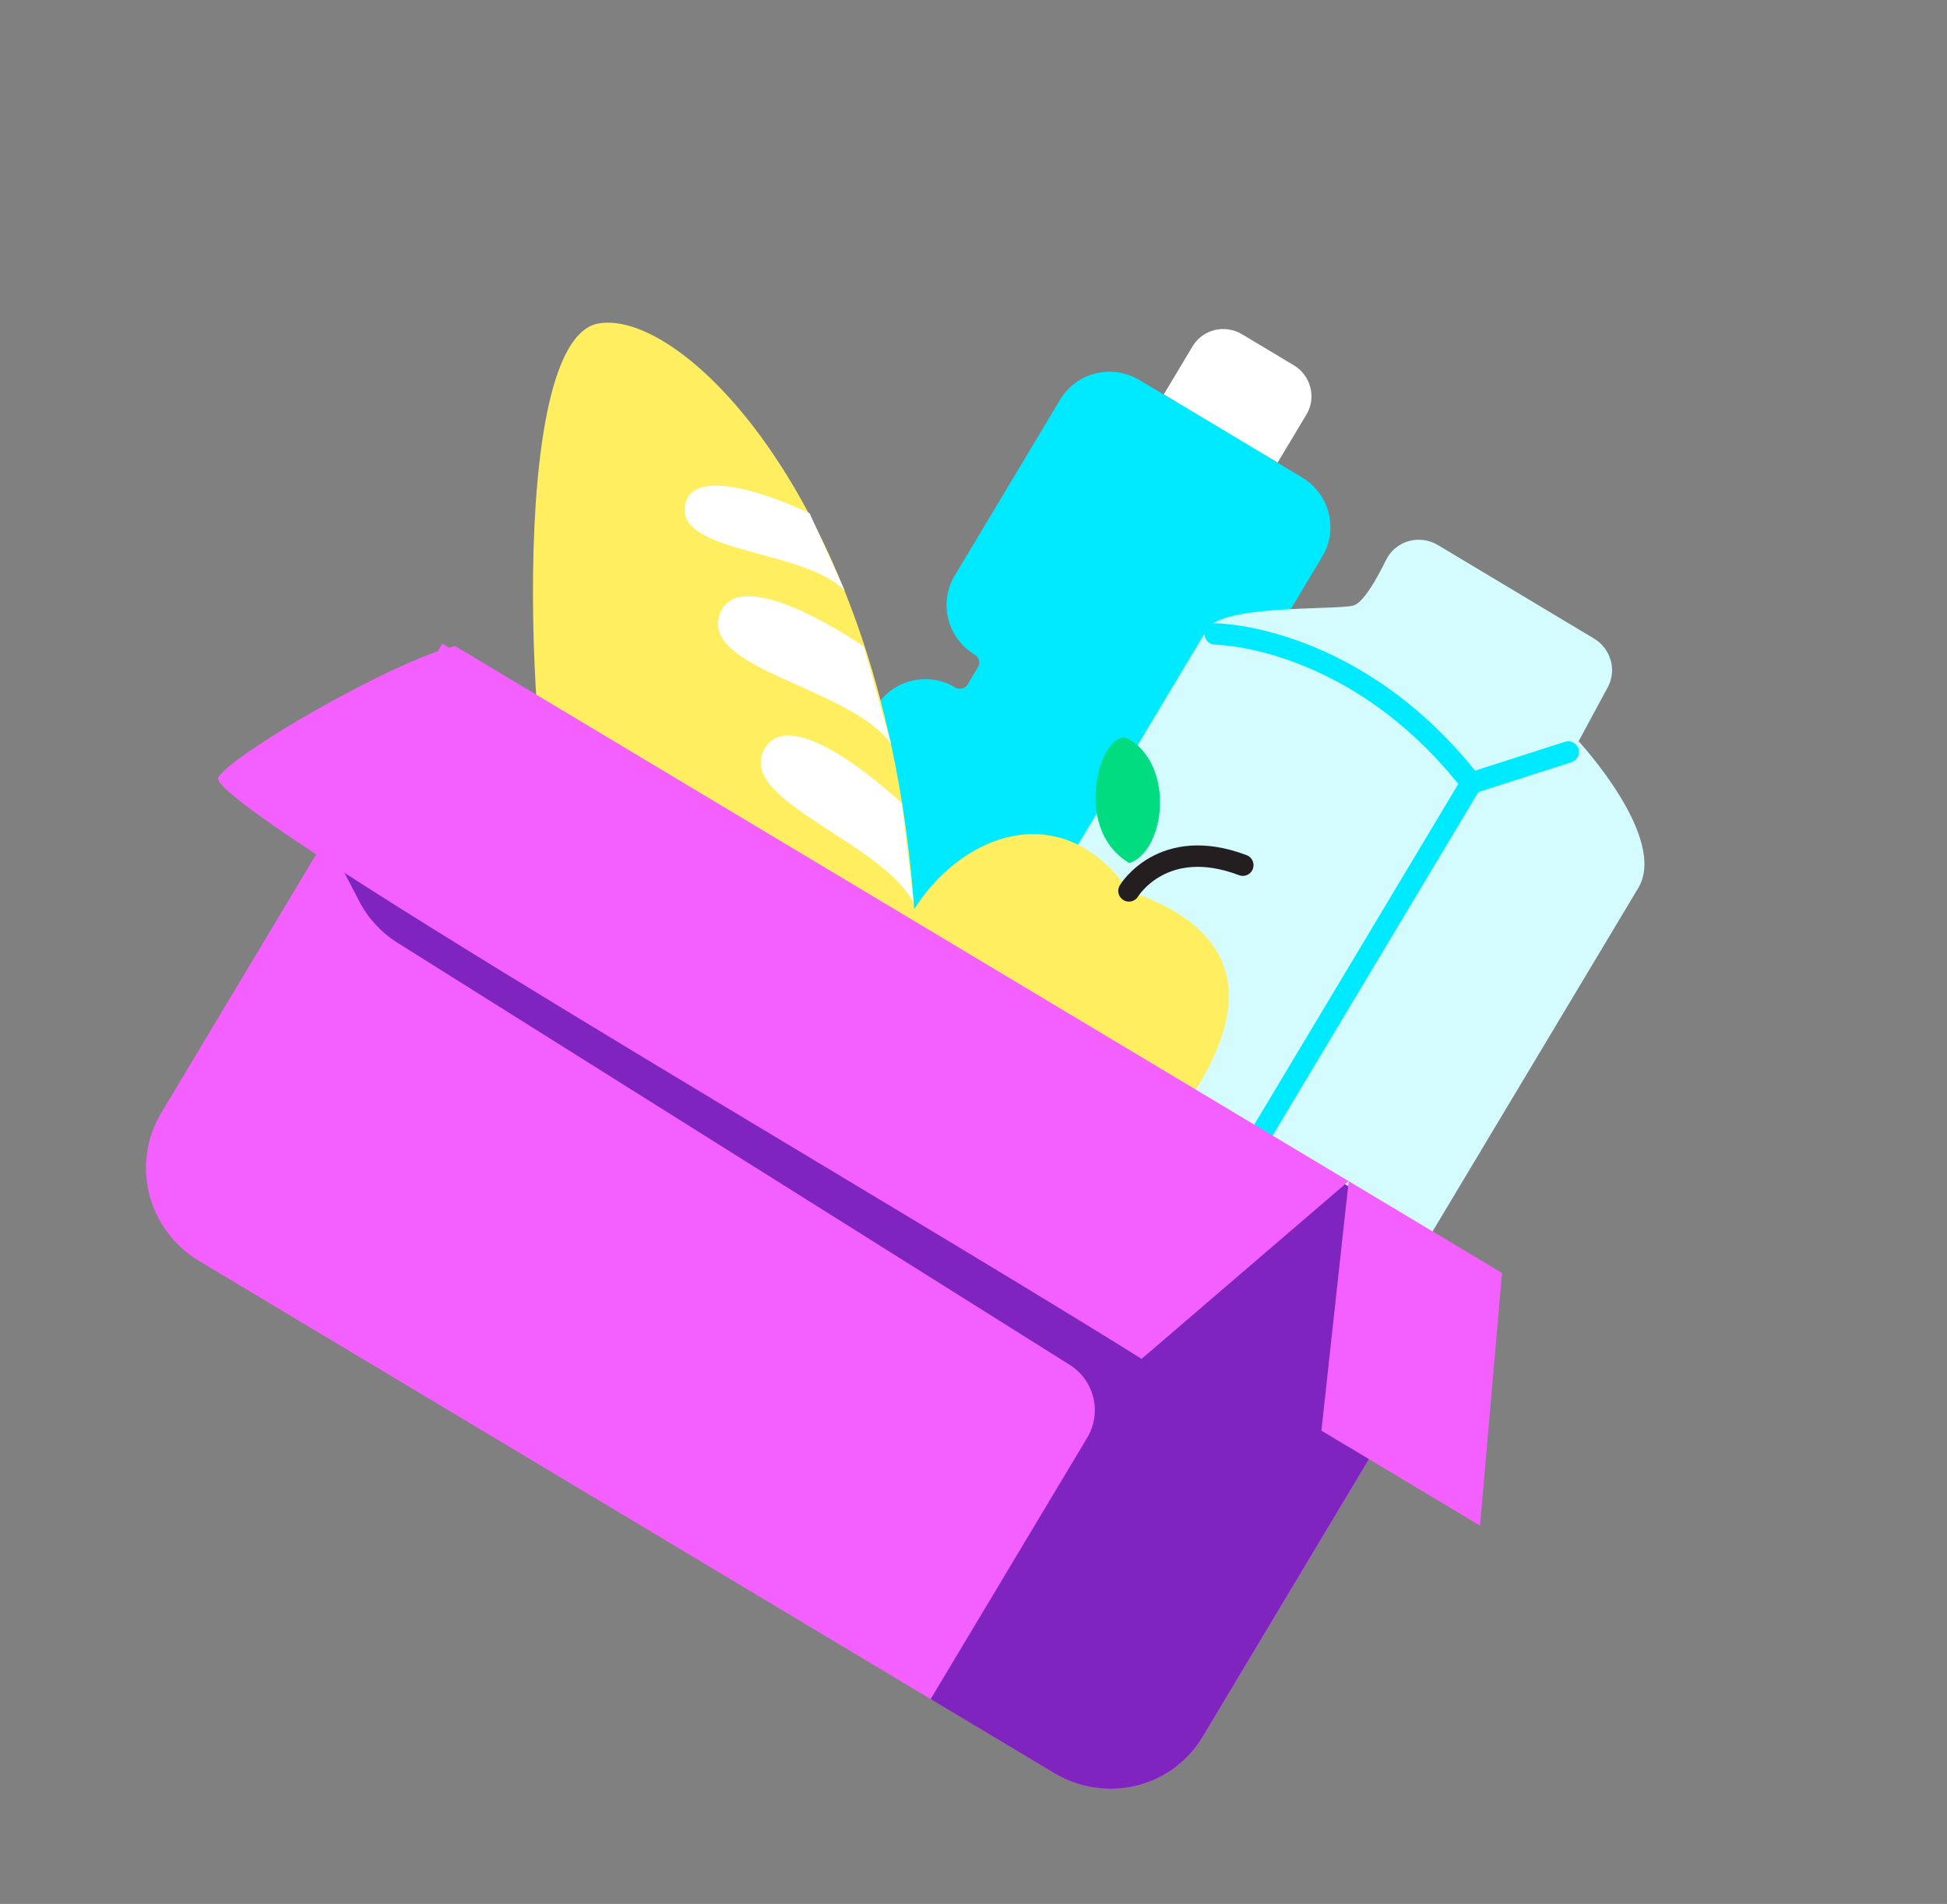
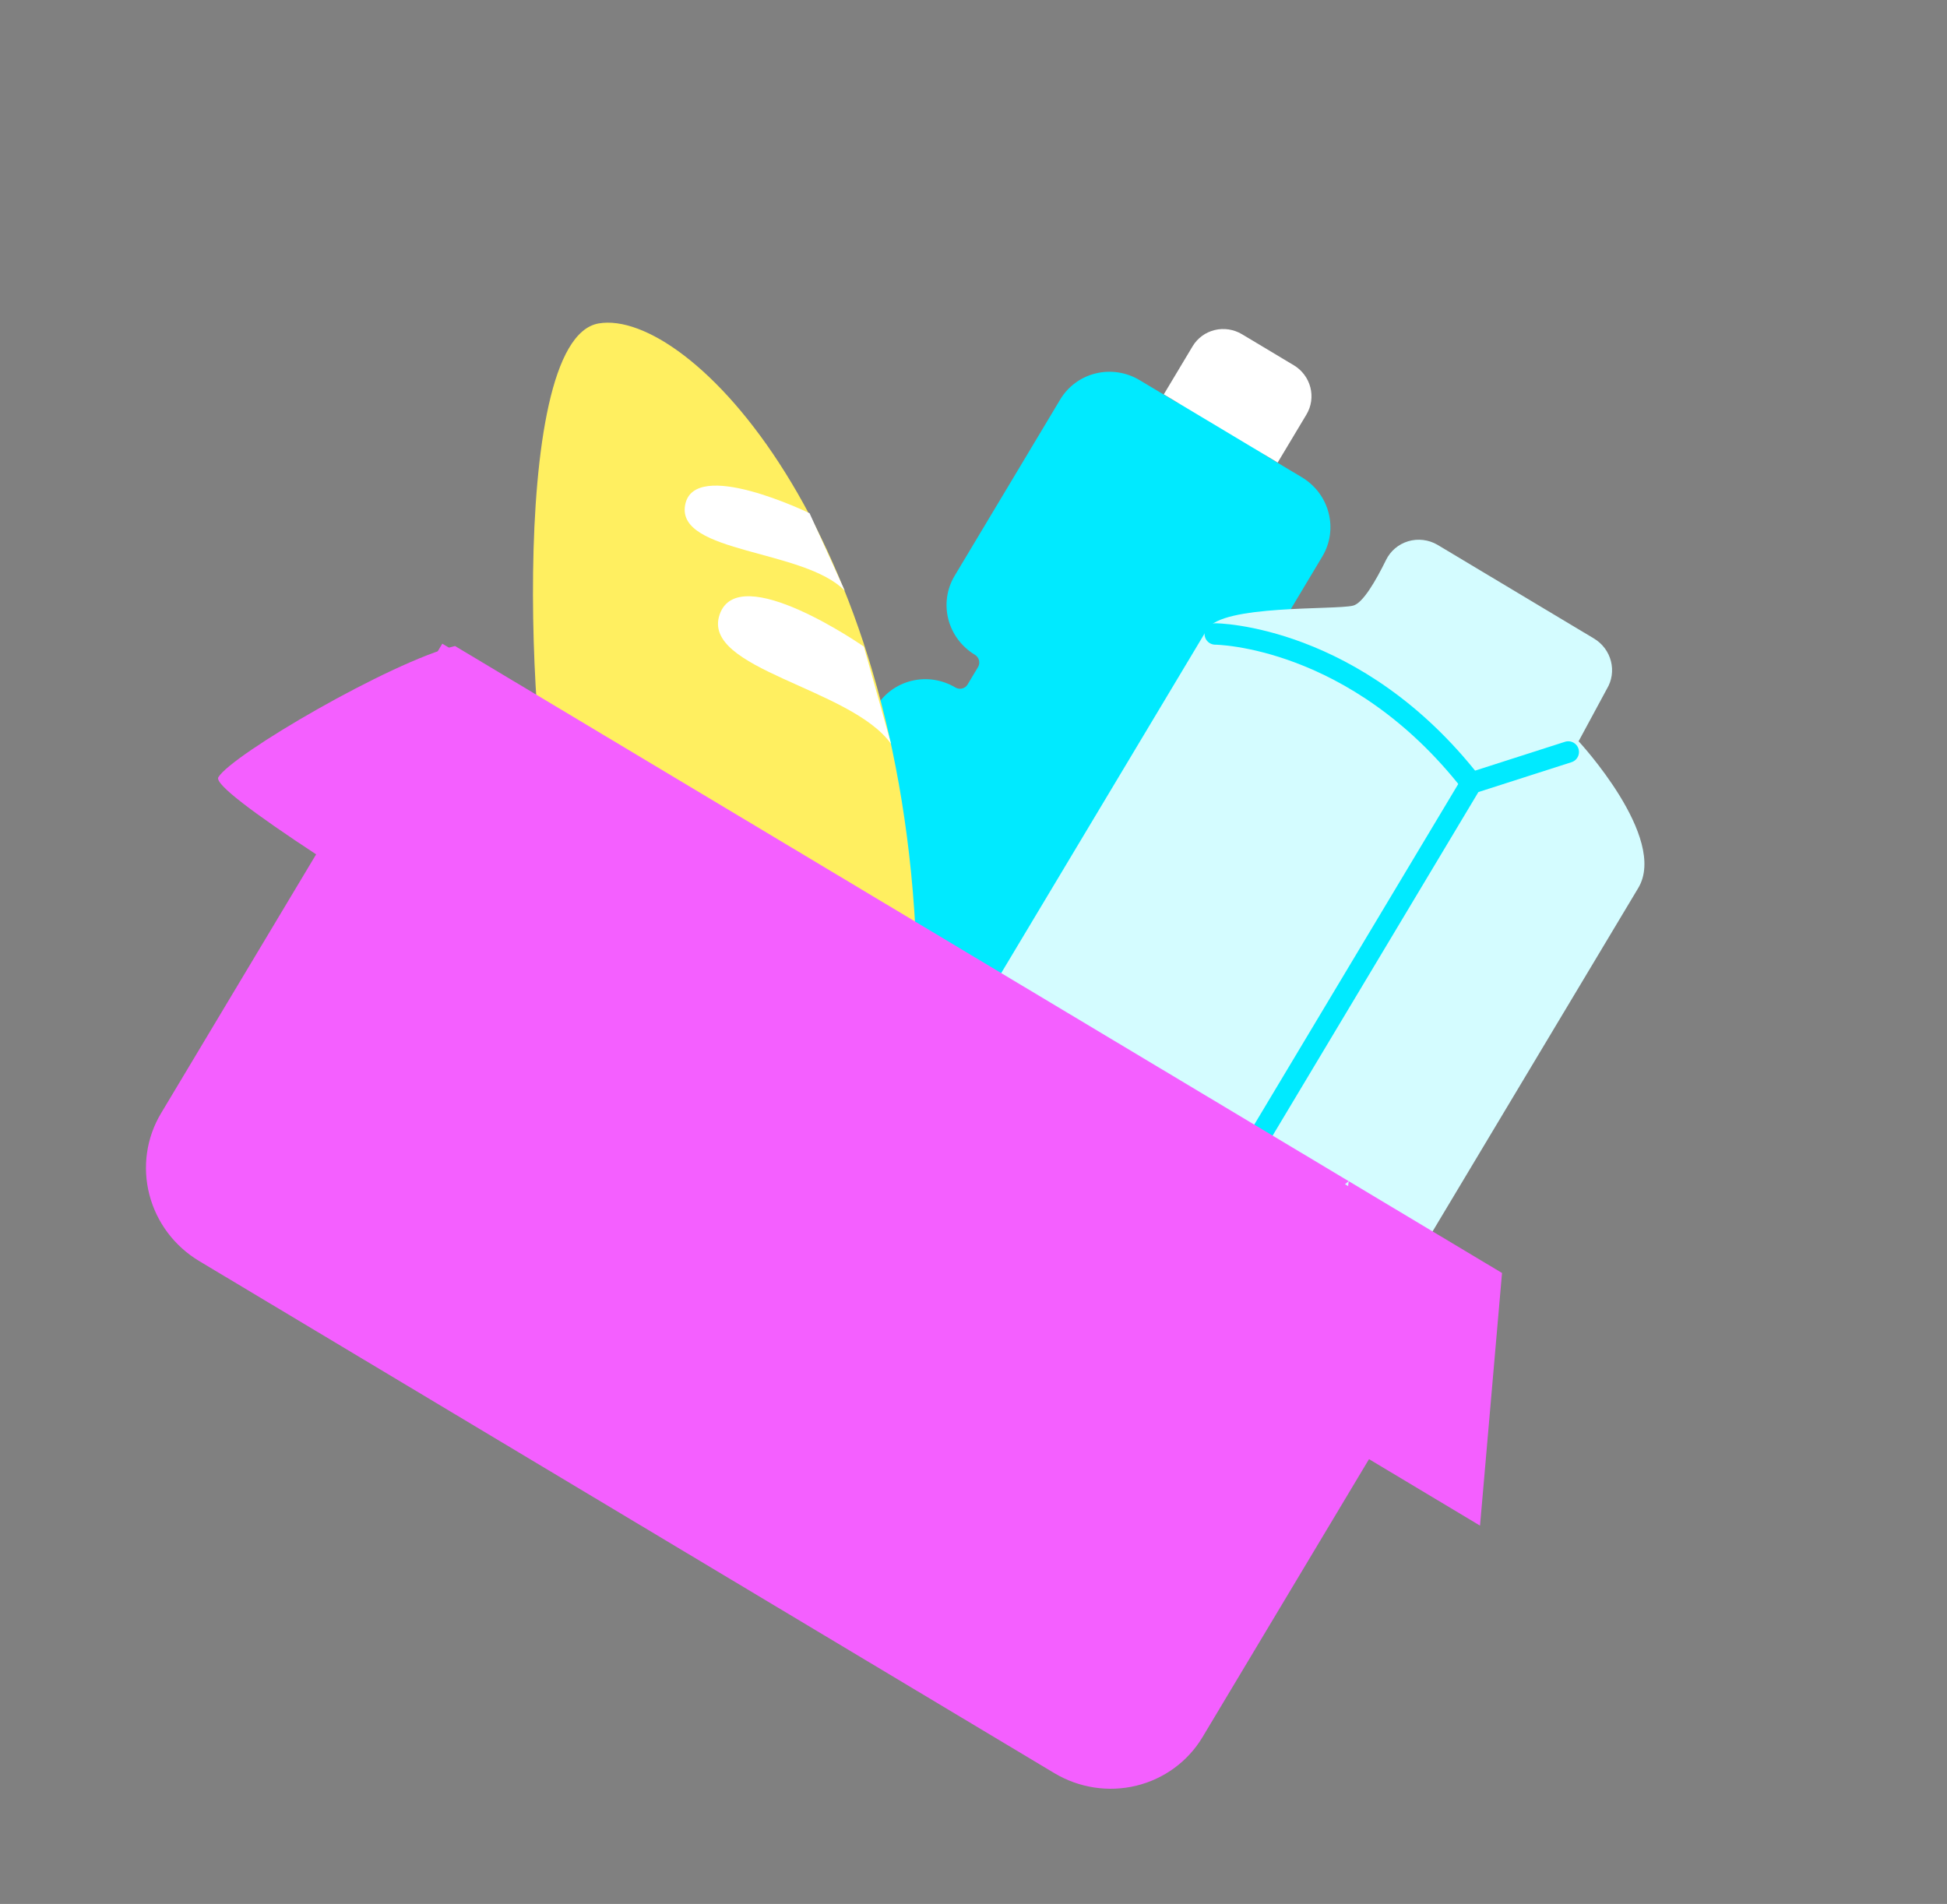
<svg xmlns="http://www.w3.org/2000/svg" width="227" height="222" viewBox="0 0 227 222" fill="none">
  <rect x="0" y="0" width="227" height="222" fill="#808080" stroke="none" />
  <path d="M132.608 87.693C133.37 88.151 134.214 88.457 135.092 88.593C135.97 88.728 136.864 88.691 137.722 88.483C138.581 88.275 139.389 87.9 140.098 87.379C140.807 86.859 141.404 86.203 141.855 85.45L154.174 64.879C155.086 63.357 155.347 61.531 154.9 59.801C154.454 58.072 153.336 56.581 151.793 55.657L147.641 53.17C147.148 52.871 146.79 52.392 146.647 51.836C146.504 51.281 146.586 50.695 146.875 50.205L149.014 46.633L142.134 42.513L139.995 46.085C139.698 46.573 139.217 46.923 138.658 47.057C138.098 47.192 137.505 47.1 137.007 46.802L132.867 44.323C131.324 43.399 129.483 43.117 127.747 43.54C126.012 43.963 124.525 45.055 123.613 46.577L111.294 67.148C110.385 68.665 110.124 70.485 110.567 72.209C111.011 73.933 112.122 75.42 113.658 76.344C113.896 76.487 114.069 76.716 114.14 76.982C114.21 77.249 114.173 77.531 114.036 77.767L112.802 79.827C112.731 79.942 112.638 80.041 112.528 80.12C112.418 80.198 112.294 80.254 112.161 80.284C112.029 80.315 111.891 80.319 111.757 80.296C111.622 80.274 111.493 80.225 111.377 80.154C109.834 79.238 107.997 78.963 106.267 79.388C104.537 79.814 103.055 80.904 102.147 82.422L89.827 102.993C88.916 104.515 88.654 106.342 89.101 108.071C89.548 109.801 90.665 111.292 92.208 112.216L111.134 123.55C112.677 124.474 114.519 124.755 116.254 124.333C117.99 123.91 119.477 122.817 120.388 121.296L132.708 100.724C133.619 99.203 133.88 97.376 133.433 95.646C132.987 93.917 131.869 92.426 130.326 91.502L130.23 91.444L132.511 87.635L132.608 87.693Z" fill="#00EAFF" />
  <path d="M144.805 38.972L150.84 42.586C151.8 43.161 152.496 44.089 152.774 45.165C153.052 46.242 152.889 47.379 152.322 48.326L148.964 53.933L135.687 45.982L139.045 40.375C139.613 39.427 140.538 38.747 141.618 38.484C142.698 38.221 143.845 38.397 144.805 38.972V38.972Z" fill="white" />
  <path d="M65.152 99.12C61.973 92.736 58.783 39.601 69.804 37.71C80.345 35.935 104.928 61.591 106.837 110.675C108.747 159.76 65.152 99.12 65.152 99.12Z" fill="#FFEF60" />
  <path d="M90.671 167.215L136.452 194.632L191.006 103.537C194.507 97.692 184.049 86.431 184.049 86.431L187.348 80.319C187.637 79.84 187.828 79.307 187.908 78.752C187.988 78.197 187.957 77.629 187.816 77.084C187.675 76.538 187.427 76.023 187.087 75.571C186.746 75.118 186.319 74.735 185.831 74.445L167.582 63.516C167.07 63.221 166.505 63.032 165.92 62.963C165.335 62.893 164.743 62.943 164.182 63.11C163.62 63.278 163.1 63.558 162.655 63.935C162.21 64.312 161.849 64.776 161.594 65.3C160.404 67.725 158.886 70.342 157.753 70.618C155.603 71.142 142.465 70.488 140.74 73.369L115.609 115.333L90.671 167.215Z" fill="#D4FCFF" />
-   <path d="M139.795 126.452C137.174 130.828 132.899 133.97 127.908 135.185C122.918 136.401 117.622 135.591 113.185 132.934C108.748 130.277 105.534 125.99 104.25 121.017C102.966 116.044 103.717 110.792 106.338 106.416C111.792 97.308 123.73 92.57 131.619 103.878C145.492 108.643 145.249 117.345 139.795 126.452Z" fill="#FFEF60" />
  <path d="M182.843 87.681L171.535 91.309L117.003 182.369" stroke="#00EAFF" stroke-width="2.497" stroke-linecap="round" stroke-linejoin="round" />
  <path d="M141.687 73.92C141.687 73.92 158.034 74.006 171.544 91.316" stroke="#00EAFF" stroke-width="2.497" stroke-linecap="round" stroke-linejoin="round" />
  <path d="M51.579 75.06L173.002 147.777L140.207 202.539C138.505 205.38 135.728 207.42 132.488 208.21C129.247 208.999 125.808 208.473 122.927 206.748L23.218 147.035C20.337 145.309 18.25 142.526 17.416 139.296C16.582 136.067 17.07 132.656 18.772 129.815L51.567 75.053L51.579 75.06Z" fill="#F45FFF" />
  <path d="M94.388 59.842C94.388 59.842 80.863 53.263 79.873 58.914C78.883 64.564 93.779 64.007 98.498 68.887L94.388 59.842Z" fill="white" />
  <path d="M100.717 75.392C100.717 75.392 86.124 65.23 83.904 71.648C81.684 78.066 99.204 80.164 103.892 86.74L100.717 75.392Z" fill="white" />
-   <path d="M105.155 93.674C105.155 93.674 92.269 81.428 89.087 87.399C85.904 93.37 102.921 98.143 106.534 105.337L105.155 93.674Z" fill="white" />
-   <path d="M131.623 103.878C131.623 103.878 135.544 97.331 144.899 100.879" stroke="#231F20" stroke-width="2.497" stroke-linecap="round" stroke-linejoin="round" />
-   <path d="M131.678 86.201C128.588 84.351 124.587 96.398 131.66 100.634C135.76 99.32 137.072 89.544 131.678 86.201Z" fill="#00DC7F" />
-   <path fill-rule="evenodd" clip-rule="evenodd" d="M46.334 109.919L124.723 159.143C127.599 160.949 128.503 164.723 126.759 167.636L108.505 198.115L122.917 206.746C125.798 208.471 129.237 208.997 132.478 208.208C135.718 207.418 138.495 205.379 140.197 202.537L172.992 147.775L139.444 127.684C101.843 118.961 52.302 106.709 38.401 98.384L41.897 105.107C42.922 107.077 44.453 108.738 46.334 109.919Z" fill="#8024C0" />
  <path d="M154.061 166.811L157.241 137.723L175.12 148.43L172.556 177.887L154.061 166.811Z" fill="#F45FFF" />
  <path d="M25.455 90.629C27.046 87.973 45.491 77.22 53.048 75.324L157.238 137.721L133.1 158.445C101.411 138.63 23.609 93.712 25.455 90.629Z" fill="#F45FFF" />
</svg>